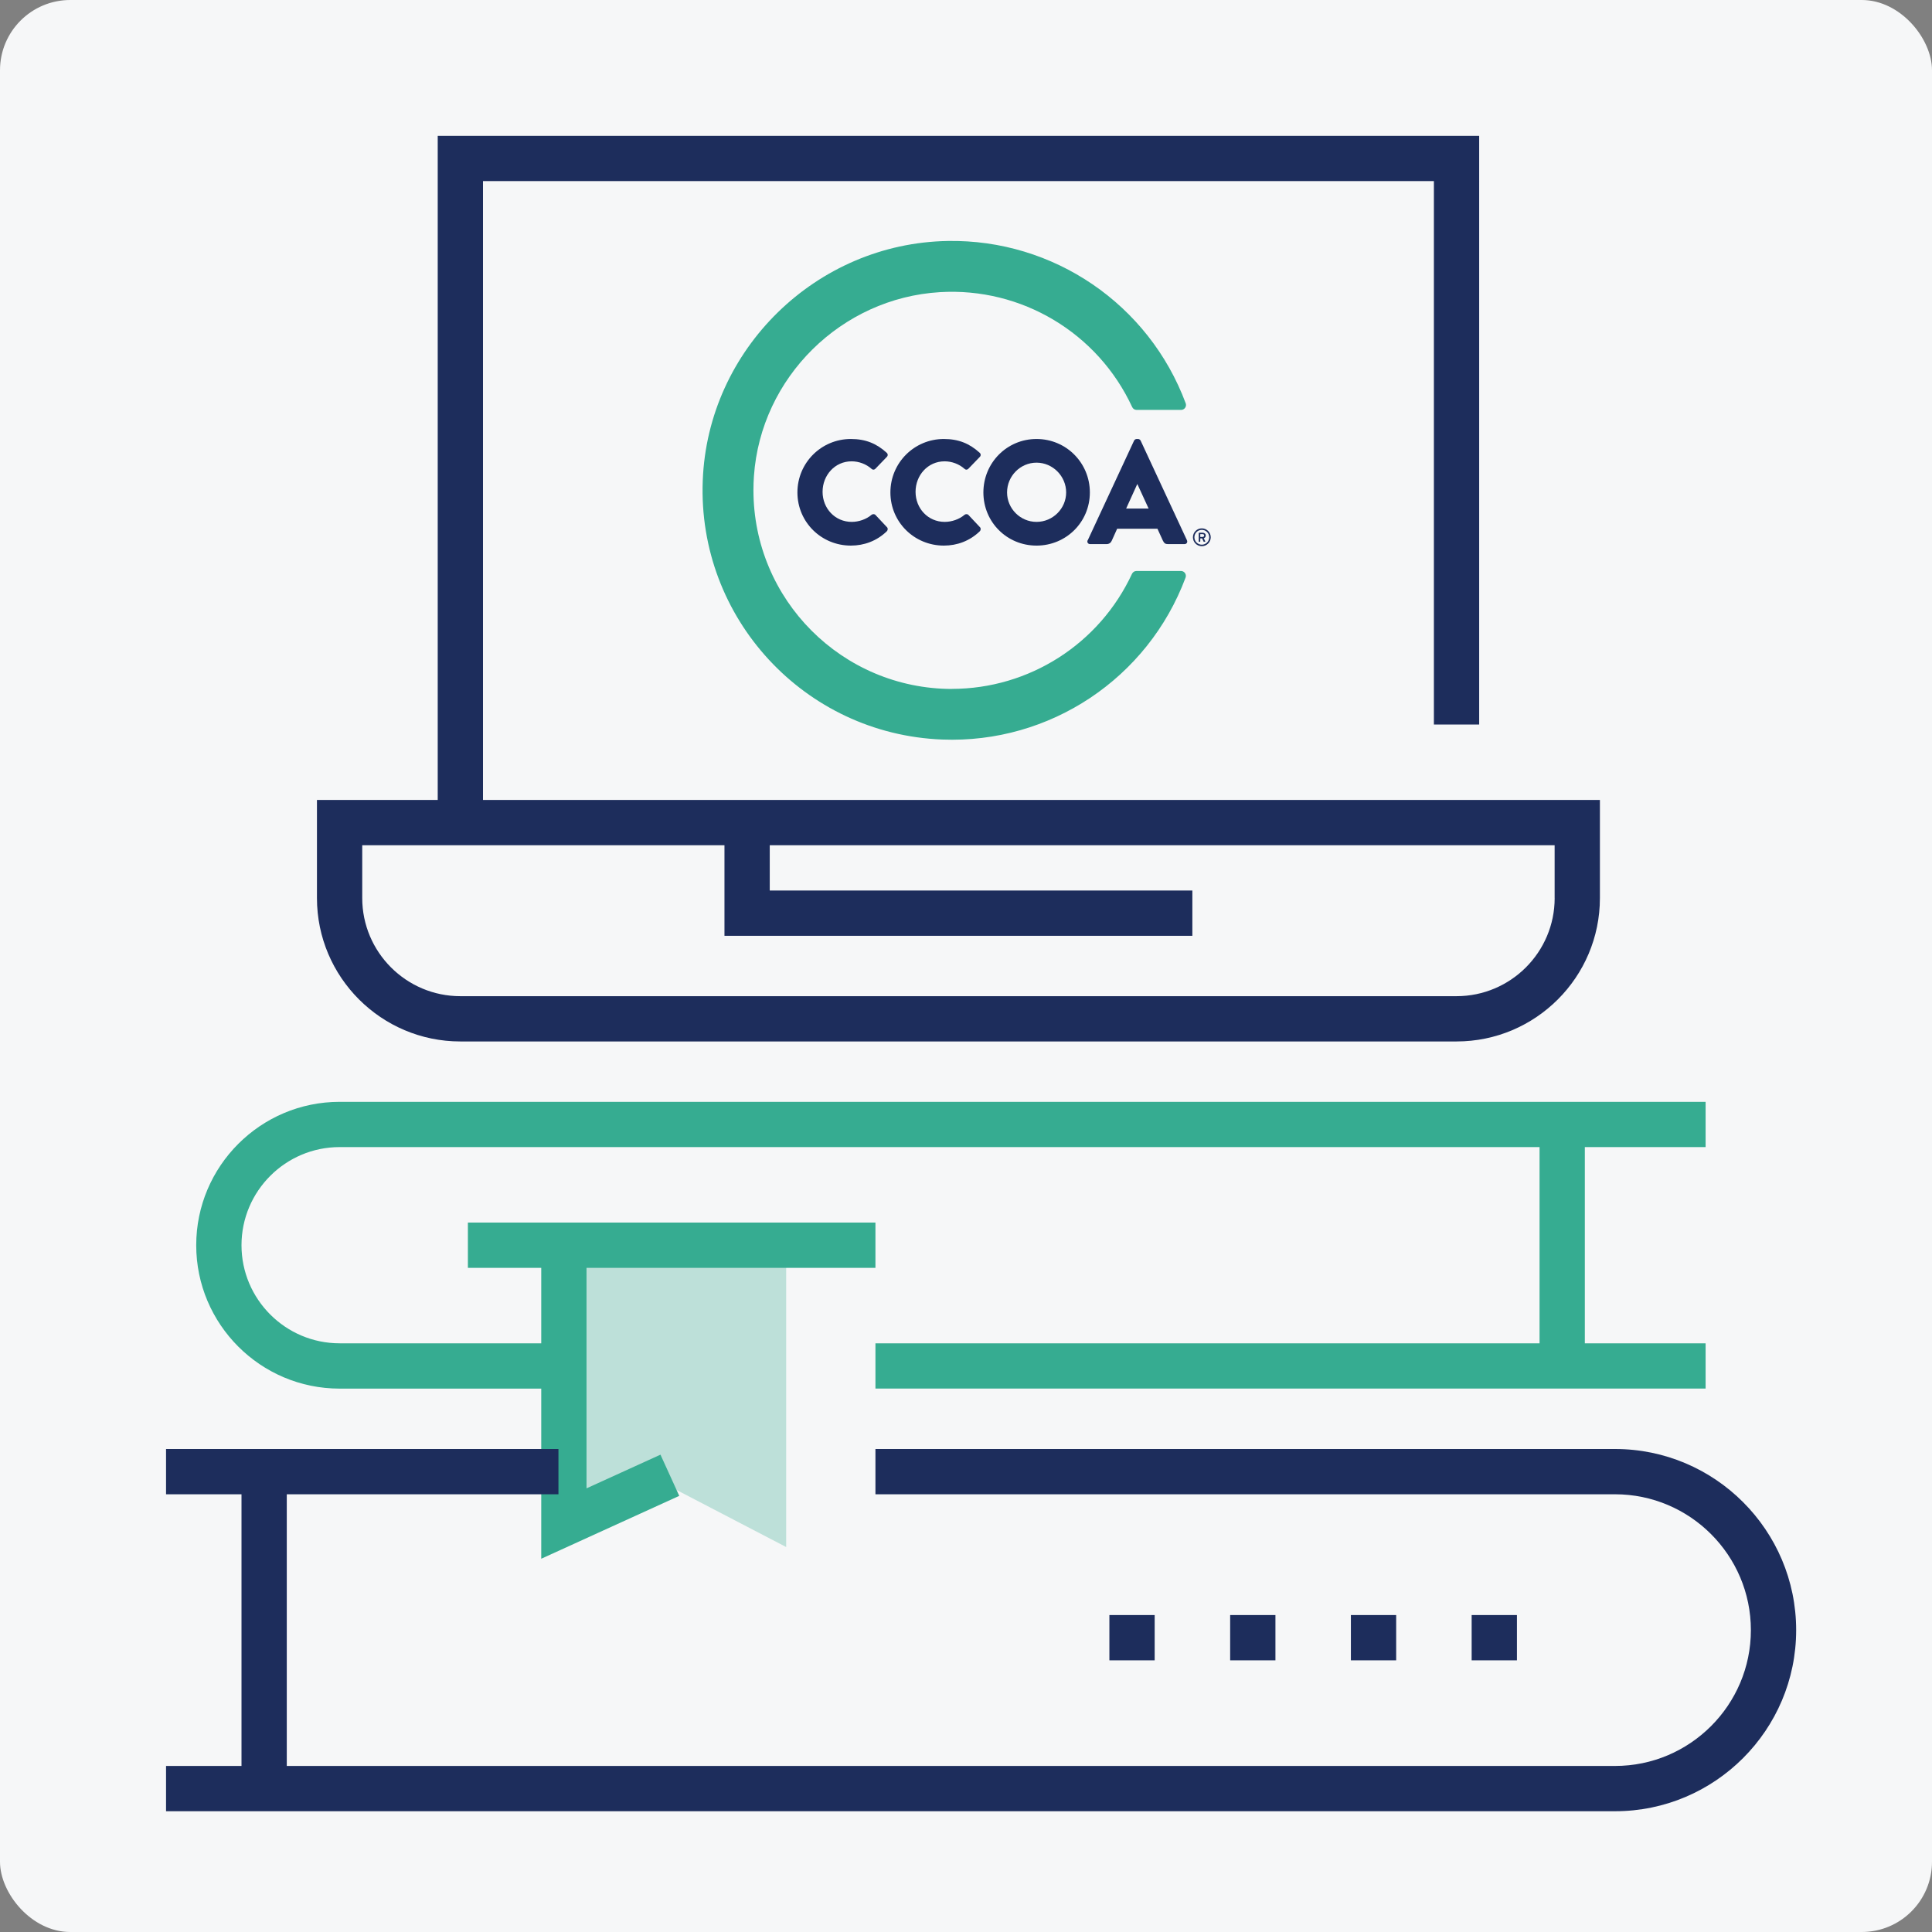
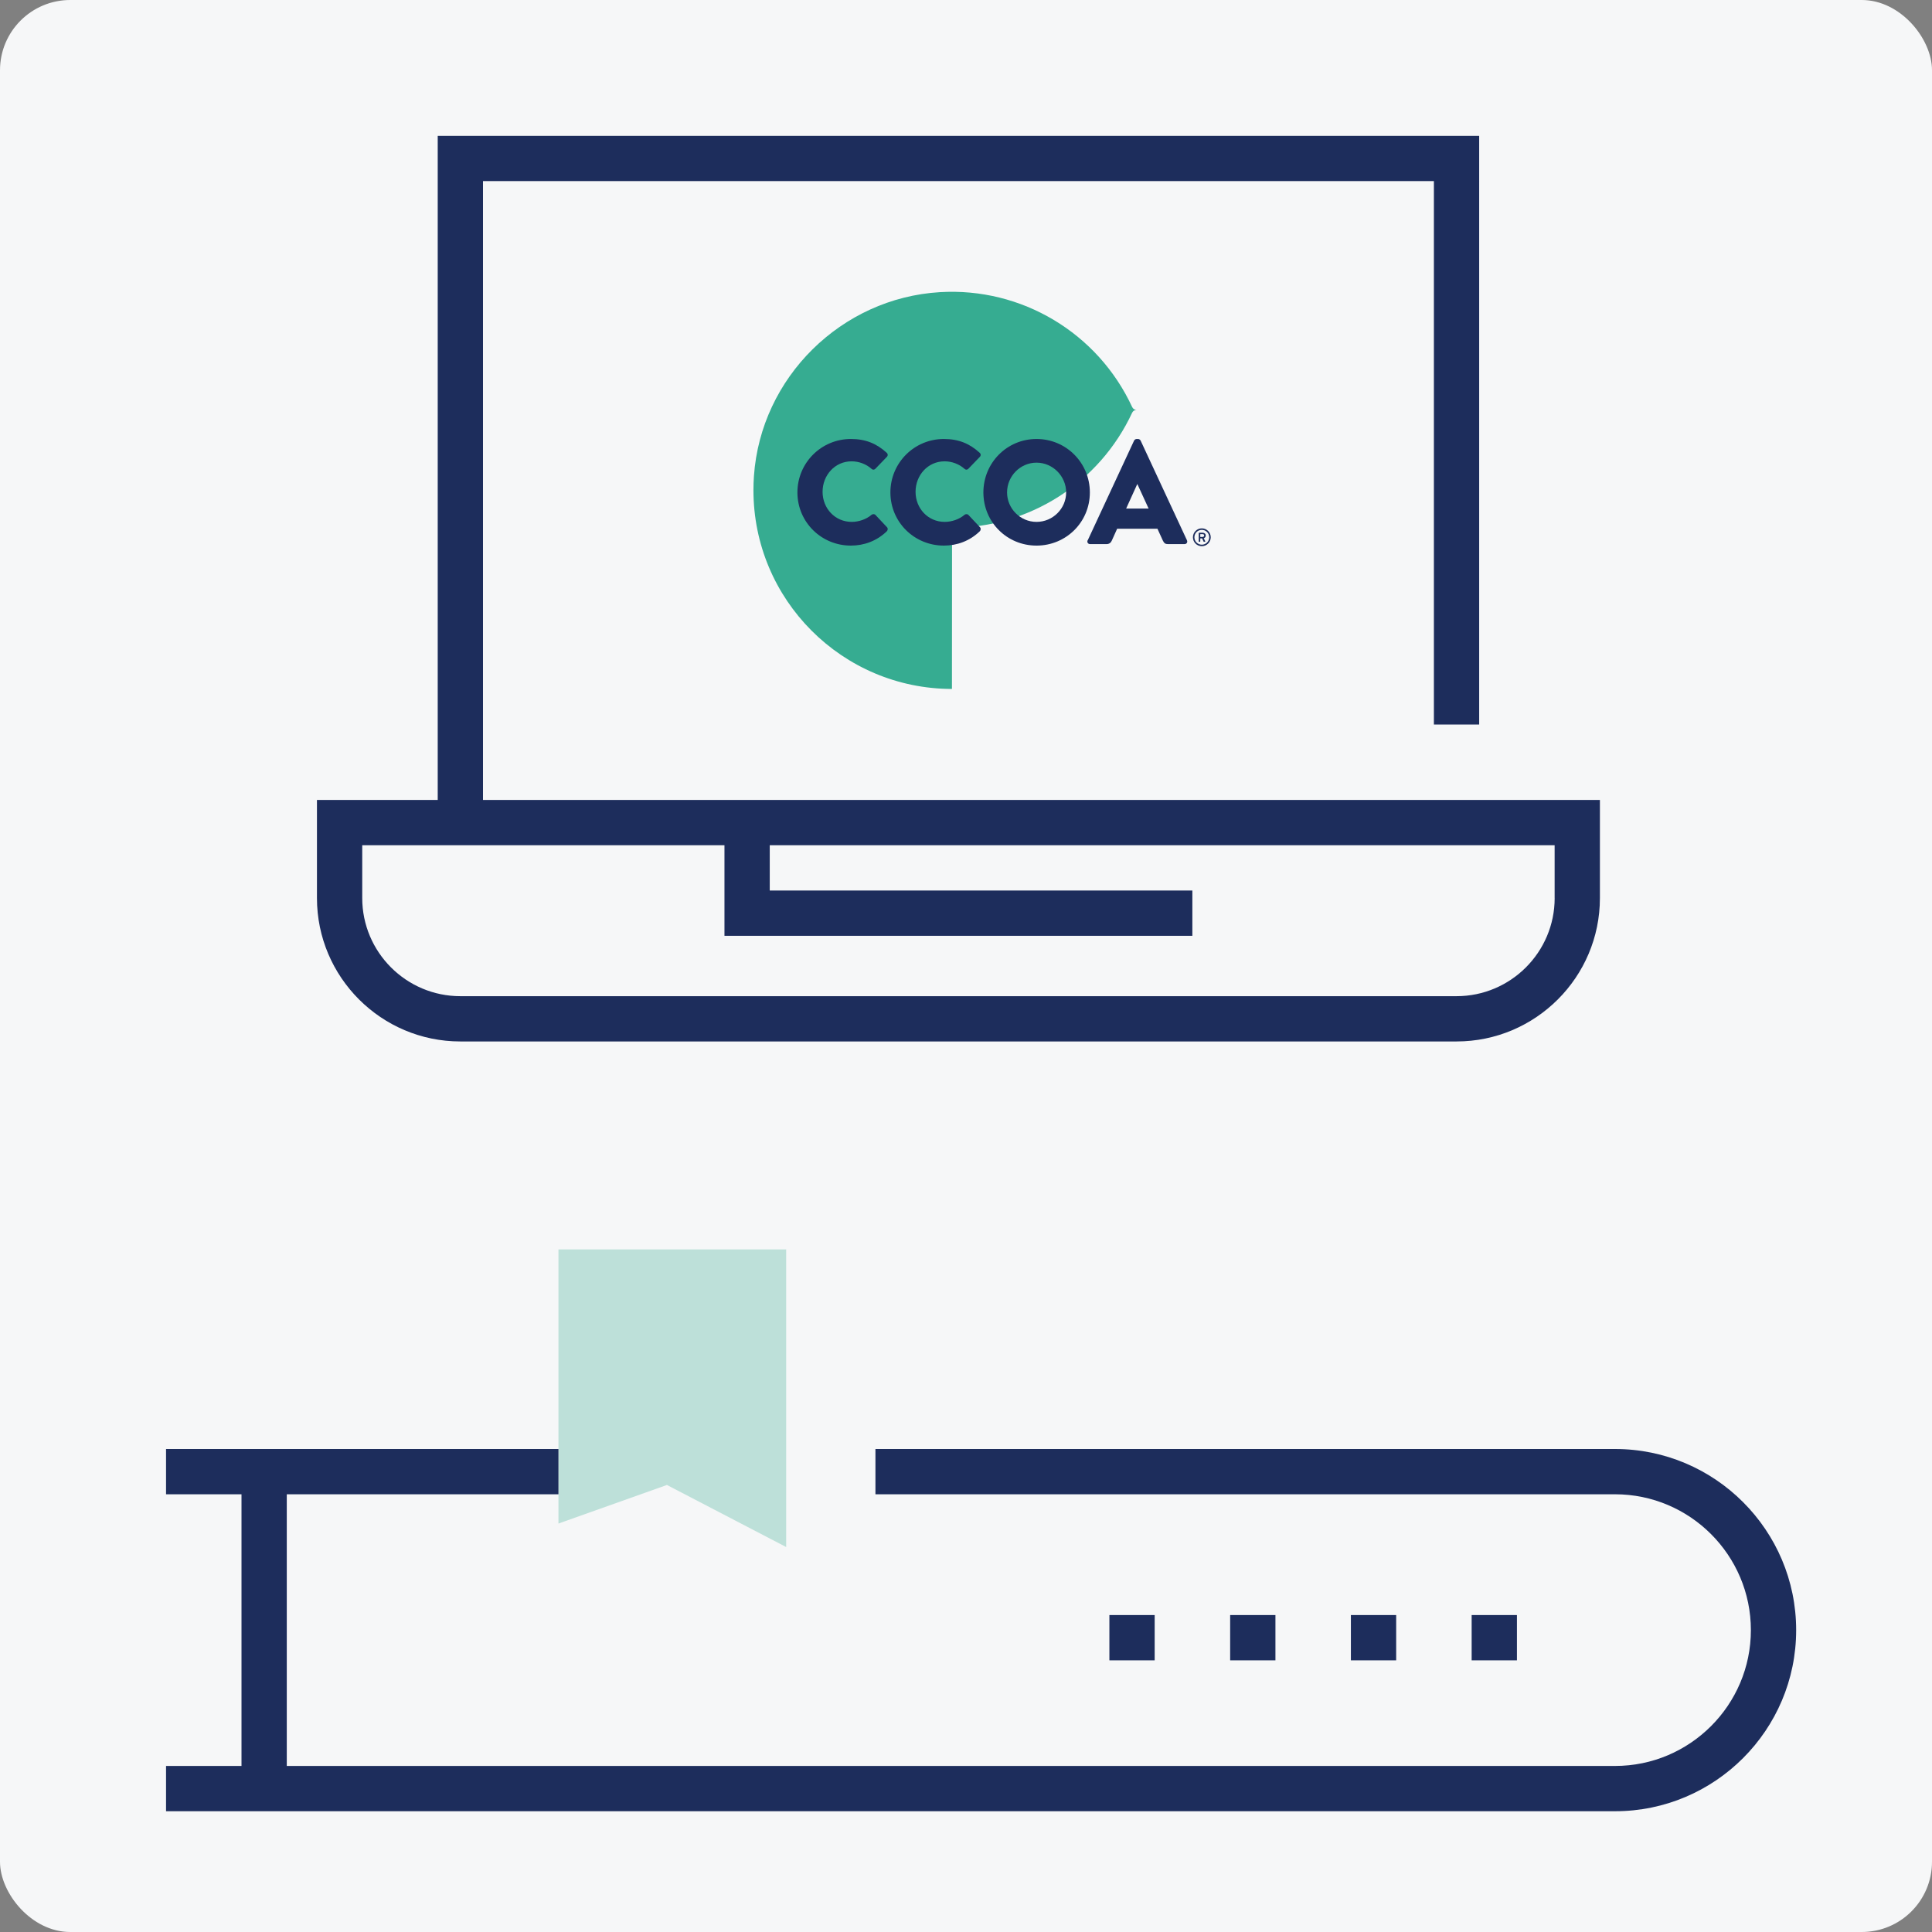
<svg xmlns="http://www.w3.org/2000/svg" viewBox="0 0 550 550">
  <rect x="0" y="0" width="550" height="550" fill="#808080" stroke="none" />
  <defs>
    <style>.cls-1{fill:none;}.cls-2{fill:#1d2d5c;}.cls-3,.cls-4{fill:#36ac91;}.cls-5{fill:#f6f7f8;}.cls-4{opacity:.3;}</style>
  </defs>
  <g id="Layer_1">
    <rect class="cls-5" width="550" height="550" rx="20" ry="20" />
  </g>
  <g id="Layer_2">
    <rect class="cls-1" y="0" width="550" height="550" />
    <polyline class="cls-4" points="158.98 355.68 158.98 433.72 189.86 422.74 223.81 440.41 223.81 355.68" />
-     <path class="cls-3" d="M485.55,326.56v-12.89H96.68c-22.51,0-40.82,18.31-40.82,40.82s18.31,40.82,40.82,40.82h57.4v48.43l39.29-17.9-5.35-11.73-21.05,9.59v-62.77h82.25v-12.89h-116.02v12.89h20.88v21.48h-57.4c-15.4,0-27.93-12.53-27.93-27.93s12.53-27.93,27.93-27.93h341.6v55.86h-189.06v12.89h236.33v-12.89h-34.38v-55.86h34.38Z" />
    <path class="cls-2" d="M418.95,472.66v-12.89h12.89v12.89h-12.89ZM384.57,472.66v-12.89h12.89v12.89h-12.89ZM350.2,472.66v-12.89h12.89v12.89h-12.89ZM315.82,472.66v-12.89h12.89v12.89h-12.89Z" />
    <path class="cls-2" d="M459.77,412.5h-210.55v12.89h210.55c21.32,0,38.67,17.35,38.67,38.67s-17.35,38.67-38.67,38.67H81.64v-77.34h77.34v-12.89H47.27v12.89h21.48v77.34h-21.48v12.89h412.5c28.43,0,51.56-23.13,51.56-51.56s-23.13-51.56-51.56-51.56Z" />
    <path class="cls-2" d="M137.5,227.73V51.56h270.7v154.69h12.89V38.67H124.61v189.06h-34.38v27.93c0,22.51,18.31,40.82,40.82,40.82h283.59c22.51,0,40.82-18.31,40.82-40.82v-27.93H137.5ZM442.58,255.66c0,15.4-12.53,27.93-27.93,27.93H131.05c-15.4,0-27.93-12.53-27.93-27.93v-15.04h103.12v25.78h133.2v-12.89h-120.31v-12.89h223.44v15.04Z" />
-     <path id="logoMark_PathItem_" class="cls-3" d="M271,196.13c-31.25-.04-56.56-25.41-56.51-56.67,0-1.32.05-2.63.14-3.94,1.96-28.06,24.87-50.67,52.94-52.35,23.24-1.4,44.96,11.59,54.74,32.72.23.49.72.8,1.25.8h12.67c.77,0,1.39-.62,1.4-1.39,0-.16-.03-.33-.08-.48-10.5-28.21-37.64-46.73-67.74-46.22-37.42.63-68.33,30.82-69.75,68.21-1.53,39.18,28.98,72.19,68.16,73.72,30.63,1.2,58.57-17.39,69.29-46.11.26-.73-.11-1.53-.84-1.79-.15-.06-.31-.08-.48-.08h-12.68c-.54,0-1.02.32-1.25.8-9.27,19.96-29.27,32.74-51.27,32.76Z" />
+     <path id="logoMark_PathItem_" class="cls-3" d="M271,196.13c-31.25-.04-56.56-25.41-56.51-56.67,0-1.32.05-2.63.14-3.94,1.96-28.06,24.87-50.67,52.94-52.35,23.24-1.4,44.96,11.59,54.74,32.72.23.49.72.8,1.25.8h12.67h-12.68c-.54,0-1.02.32-1.25.8-9.27,19.96-29.27,32.74-51.27,32.76Z" />
    <path class="cls-2" d="M242.22,124.97c4.22,0,7.33,1.31,10.2,3.92.38.34.38.84.04,1.18l-3.29,3.41c-.3.3-.76.3-1.05,0-1.56-1.39-3.63-2.15-5.69-2.15-4.76,0-8.26,3.96-8.26,8.68s3.54,8.56,8.3,8.56c1.98,0,4.13-.72,5.65-2.02.3-.25.84-.25,1.1.04l3.29,3.5c.3.29.25.84-.04,1.14-2.87,2.78-6.49,4.09-10.24,4.09-8.43,0-15.22-6.7-15.22-15.13s6.79-15.22,15.22-15.22Z" />
    <path class="cls-2" d="M268.69,124.97c4.22,0,7.33,1.31,10.2,3.92.38.34.38.84.04,1.18l-3.29,3.41c-.3.3-.76.3-1.05,0-1.56-1.39-3.63-2.15-5.69-2.15-4.76,0-8.26,3.96-8.26,8.68s3.54,8.56,8.3,8.56c1.98,0,4.13-.72,5.65-2.02.3-.25.84-.25,1.1.04l3.29,3.5c.3.29.25.84-.04,1.14-2.87,2.78-6.49,4.09-10.24,4.09-8.43,0-15.22-6.7-15.22-15.13s6.79-15.22,15.22-15.22Z" />
    <path class="cls-2" d="M295.08,124.97c8.43,0,15.18,6.79,15.18,15.22s-6.74,15.13-15.18,15.13-15.13-6.7-15.13-15.13,6.7-15.22,15.13-15.22ZM295.08,148.57c4.64,0,8.43-3.79,8.43-8.39s-3.79-8.47-8.43-8.47-8.39,3.84-8.39,8.47,3.79,8.39,8.39,8.39Z" />
    <path class="cls-2" d="M309.66,153.8l13.19-28.37c.13-.25.42-.46.72-.46h.42c.3,0,.59.21.72.46l13.19,28.37c.25.55-.08,1.1-.72,1.1h-4.68c-.76,0-1.1-.25-1.48-1.05l-1.52-3.33h-11.47l-1.52,3.37c-.21.51-.67,1.01-1.52,1.01h-4.64c-.63,0-.97-.55-.72-1.1ZM326.99,144.78l-3.2-6.96h-.04l-3.16,6.96h6.41Z" />
    <path class="cls-2" d="M342.13,150.41c1.4,0,2.54,1.14,2.54,2.54s-1.14,2.54-2.54,2.54-2.53-1.14-2.53-2.54,1.14-2.54,2.53-2.54ZM342.13,155.06c1.17,0,2.11-.95,2.11-2.11s-.94-2.11-2.11-2.11-2.11.94-2.11,2.11.95,2.11,2.11,2.11ZM341.25,151.79c0-.07.06-.13.13-.13h1c.44,0,.87.26.87.79s-.37.72-.57.77c.14.28.28.56.42.83.05.08-.02.19-.12.19h-.24c-.06,0-.11-.06-.13-.1l-.4-.88h-.52v.85c0,.07-.06.13-.13.13h-.18c-.08,0-.13-.06-.13-.13v-2.32ZM342.38,152.85c.26,0,.42-.18.42-.4,0-.24-.16-.4-.42-.4h-.69v.8h.69Z" />
  </g>
</svg>